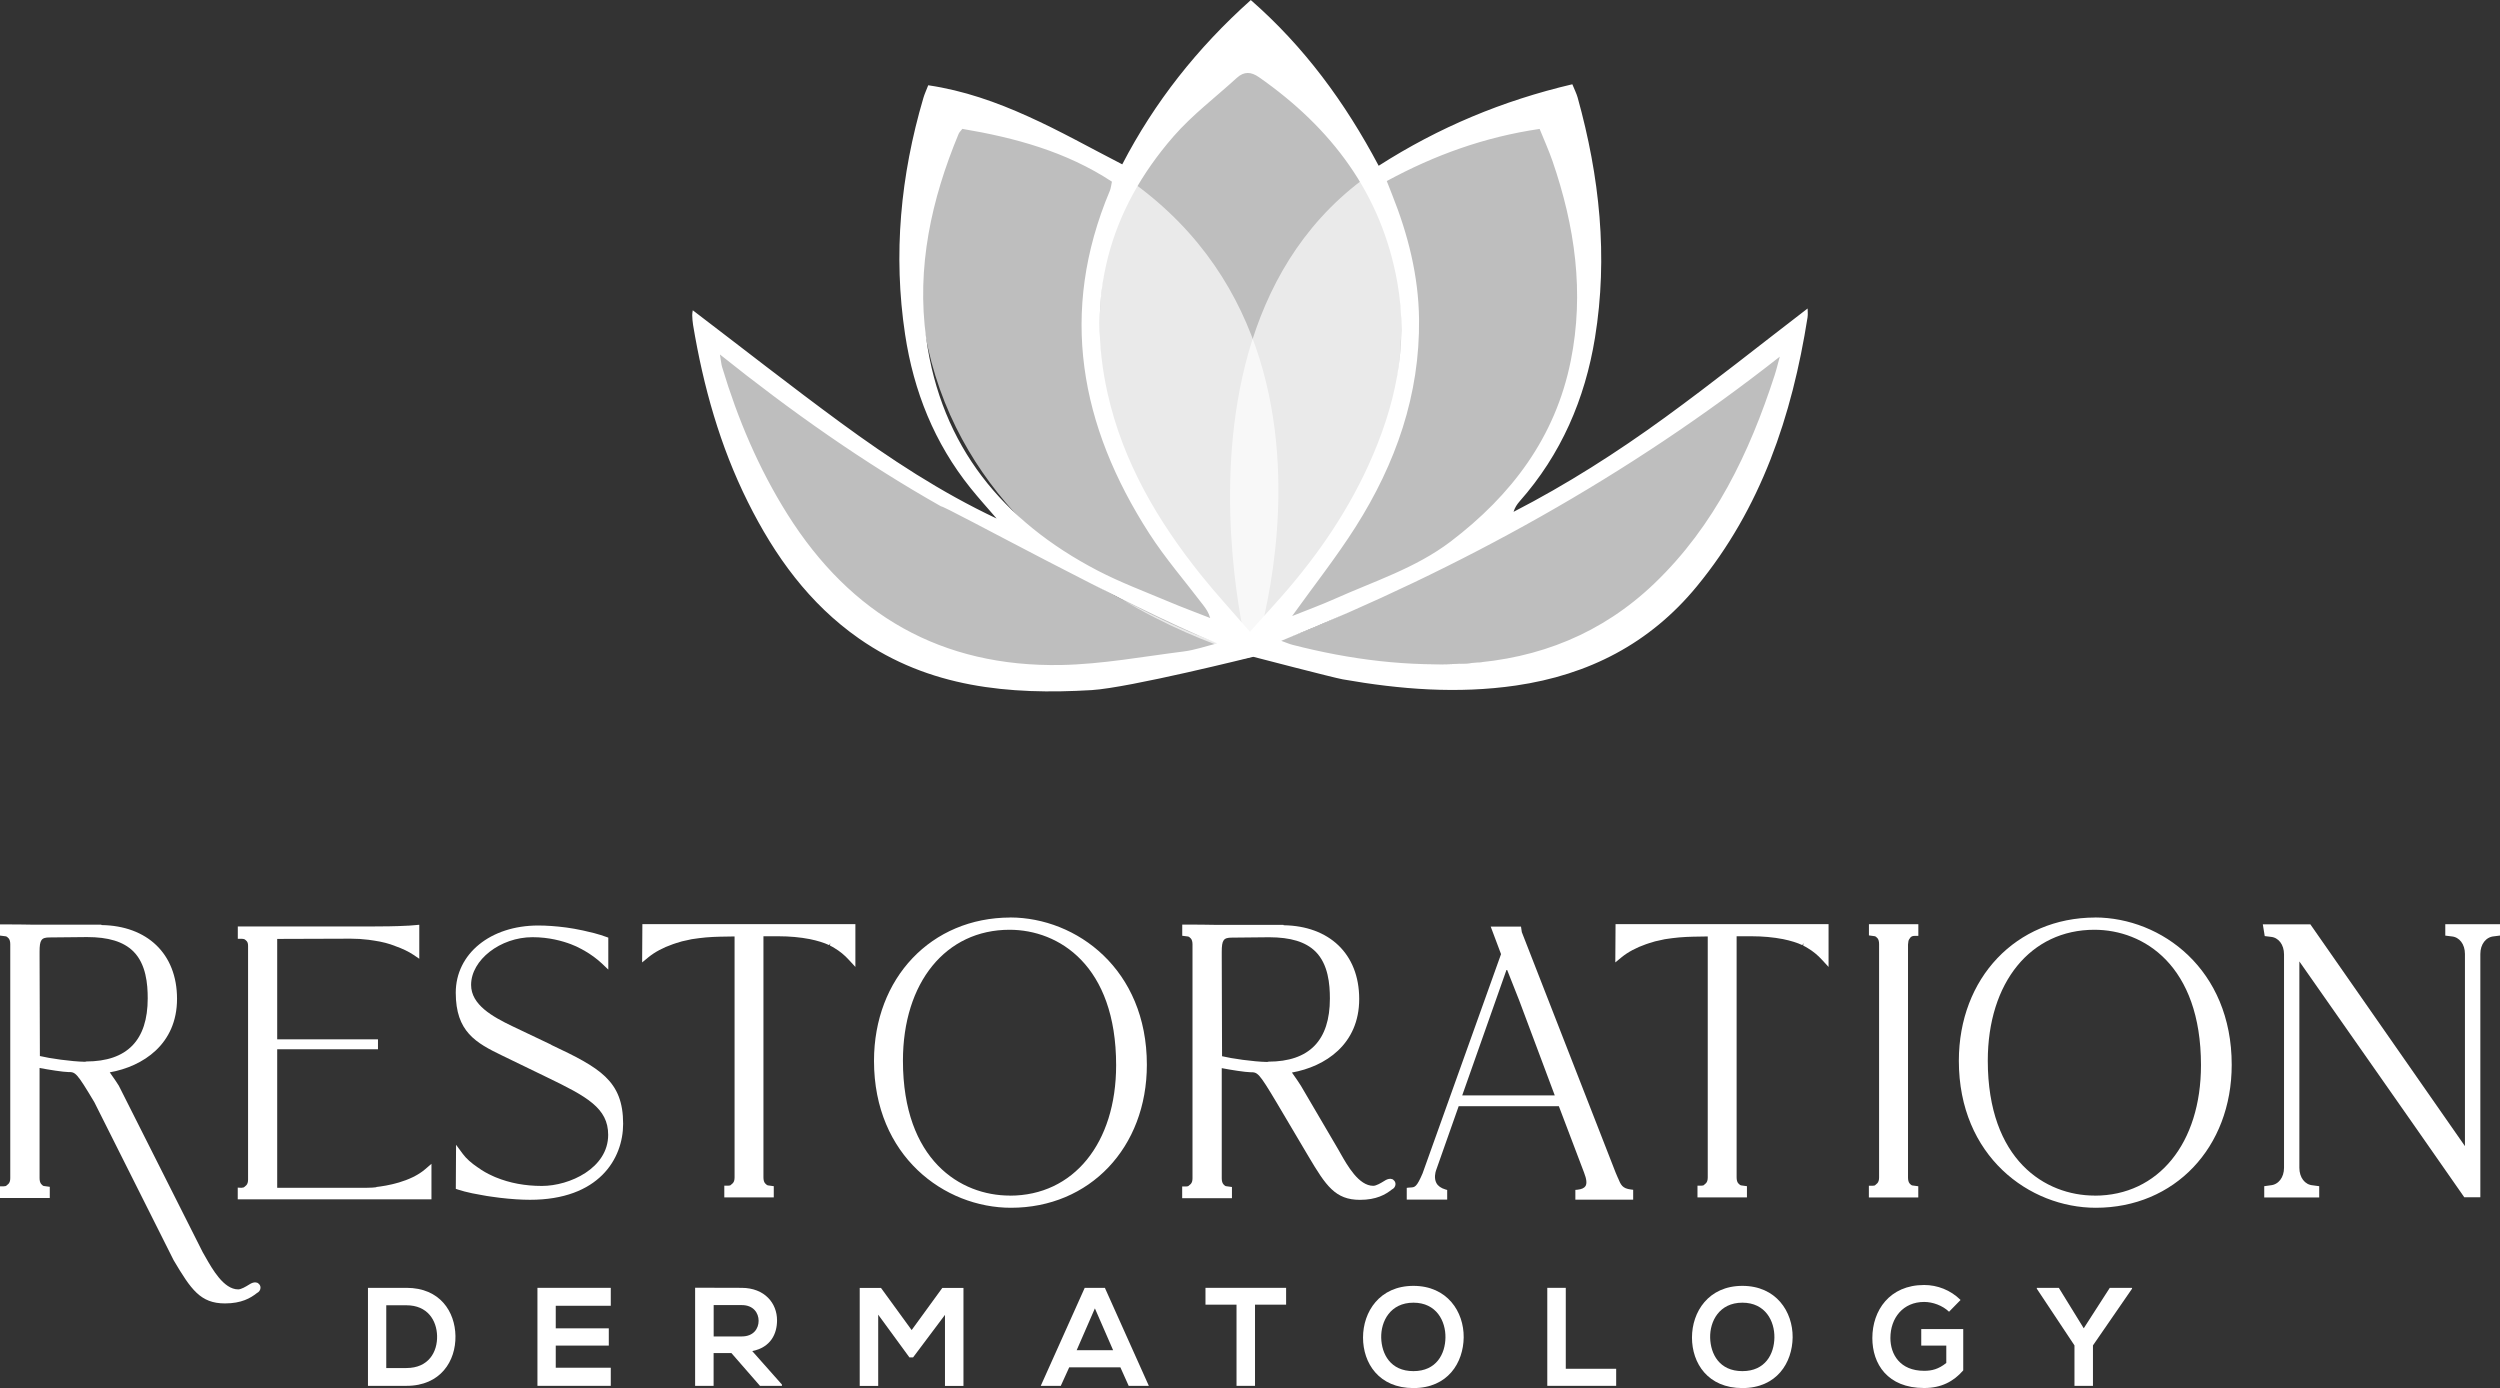
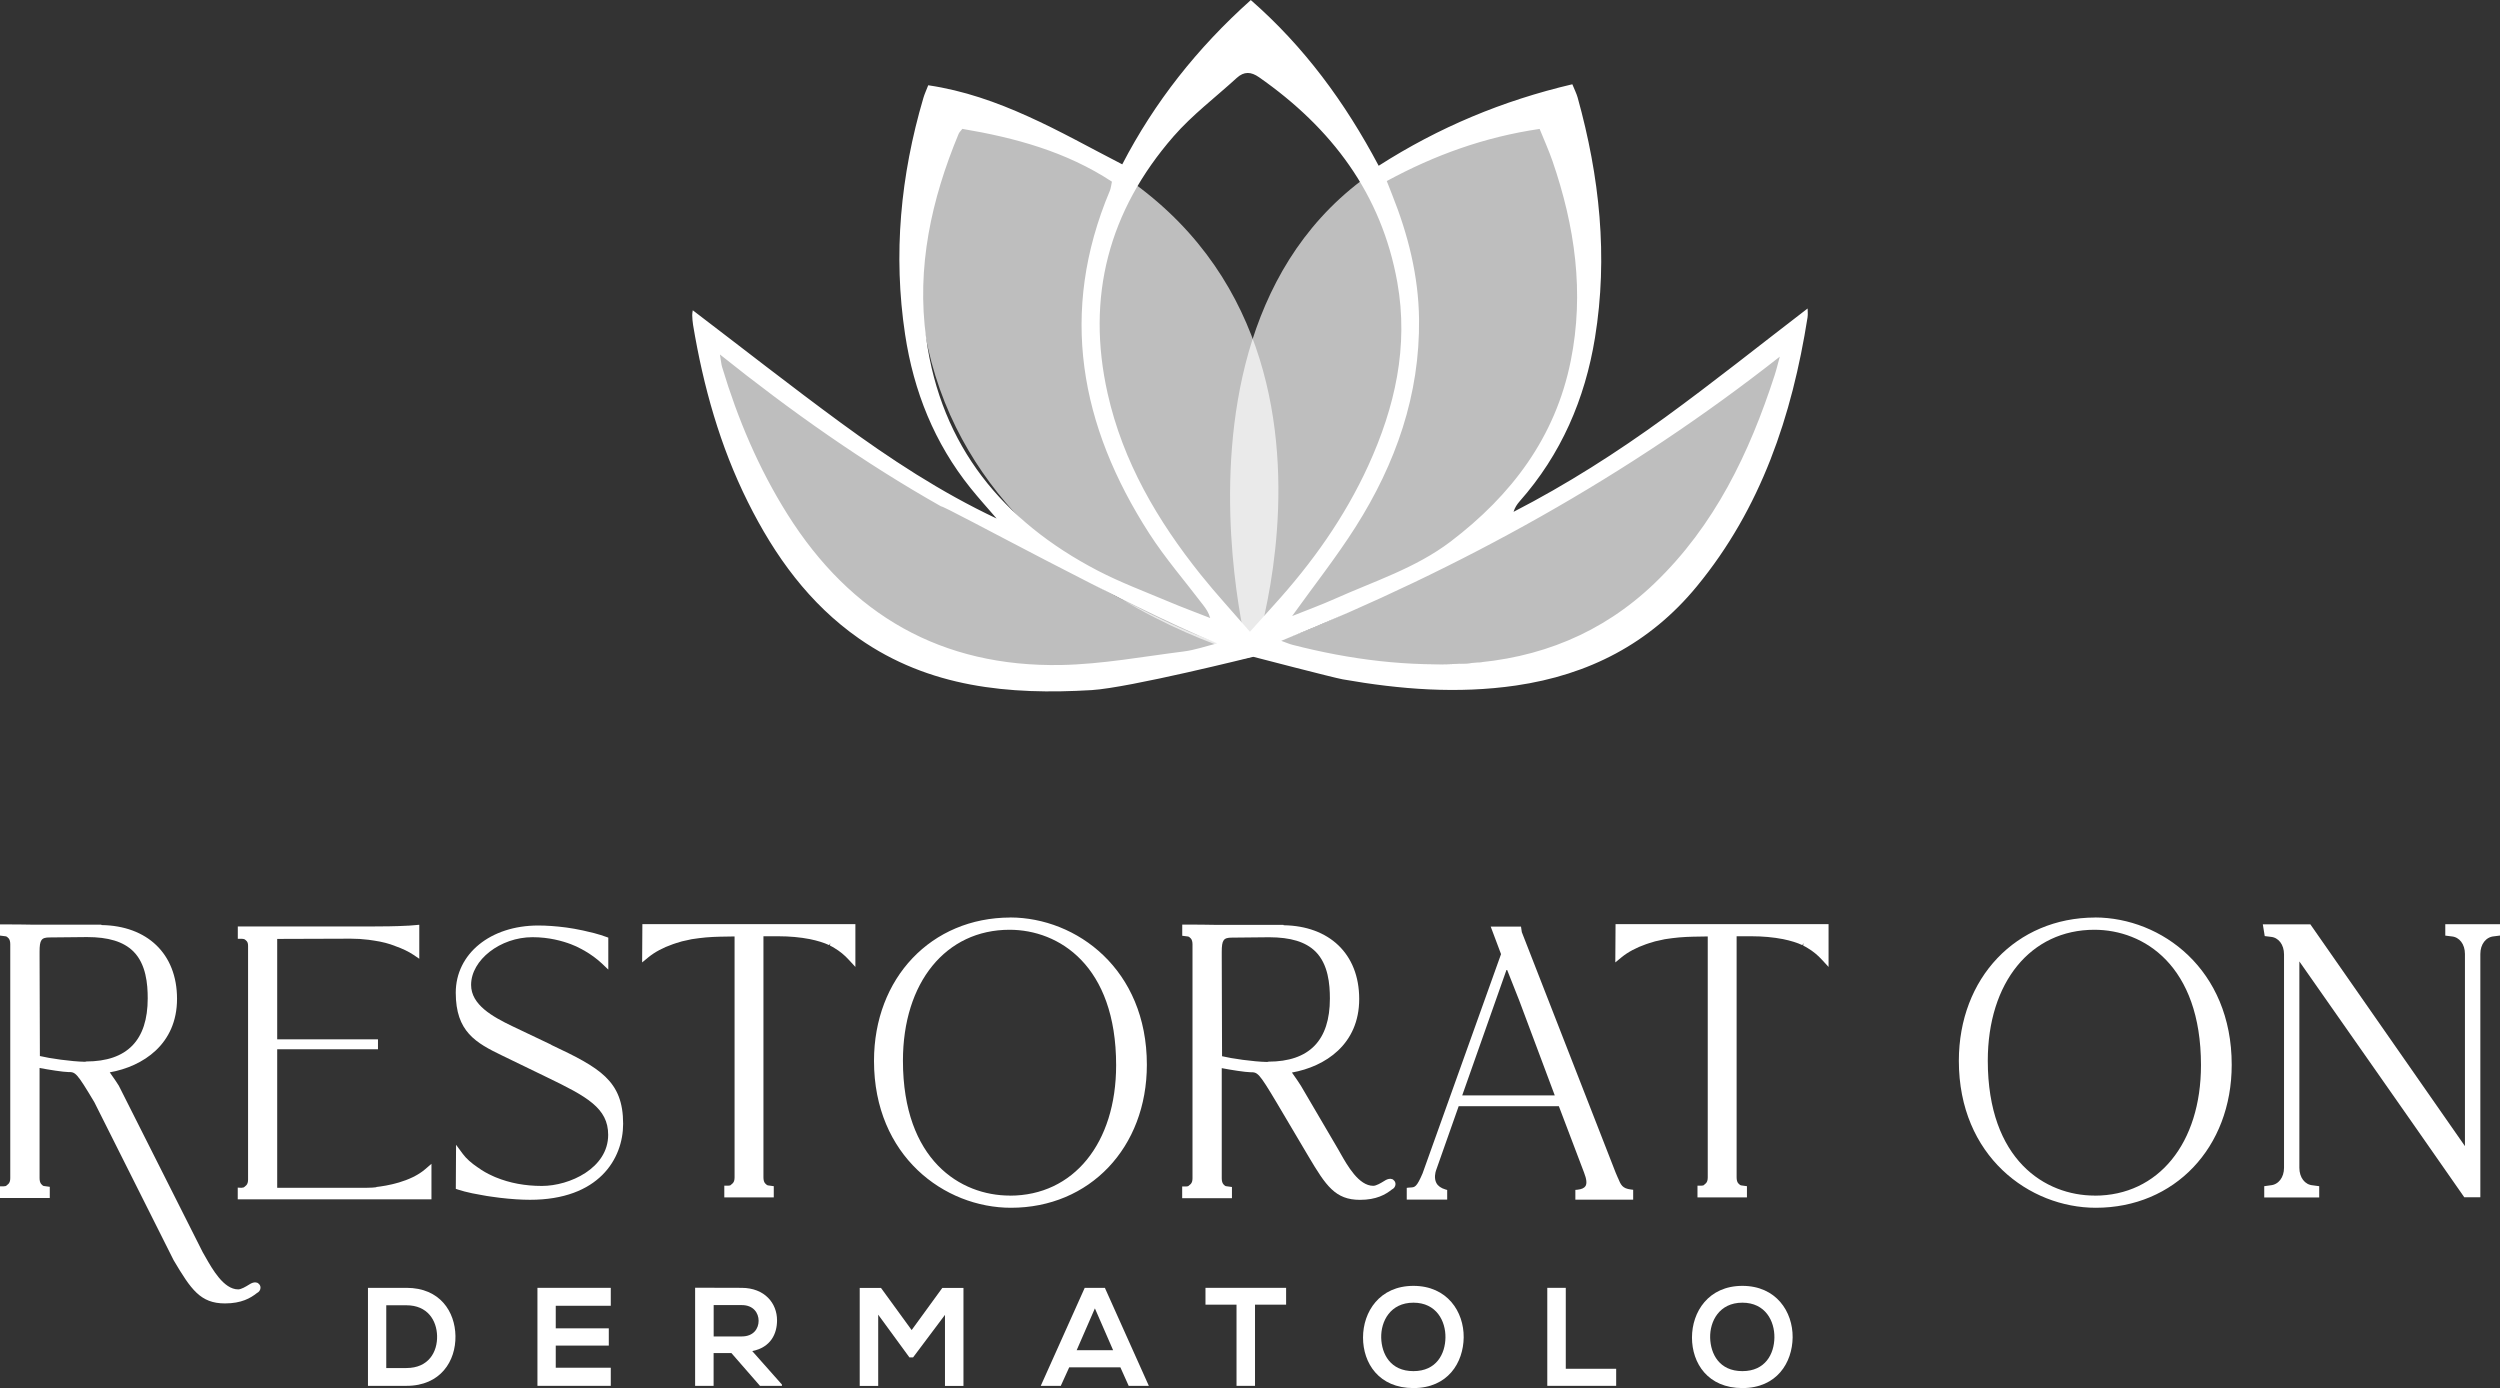
<svg xmlns="http://www.w3.org/2000/svg" id="Layer_1" viewBox="0 0 404.32 224.49">
  <rect x="0" y="0" width="404.32" height="224.49" fill="#333333" stroke="none" />
  <defs>
    <style>.cls-1,.cls-2{fill:#fff;}.cls-2{opacity:.68;}</style>
  </defs>
  <g>
    <path class="cls-1" d="M60.85,192.01c-.1,.01-.2,.02-.32,.03l-.3,.03c-.33,.02-.65,.03-.98,.03h-14.42v-22.4h16.3v-1.61h-16.3v-16.24l11.88-.04c.95,0,1.96,.06,2.9,.18l.89,.13c1.3,.19,2.48,.5,3.43,.89,1.16,.41,2.14,.88,2.92,1.4l.96,.65v-5.5l-.67,.06c-.35,.03-.74,.07-1.11,.09l-.05-.02-.07,.02c-1.9,.11-4.32,.12-5.27,.12h-22.18v2h.61c.16,0,.3,.02,.43,.06,0,0,.14,.04,.4,.32,.15,.16,.22,.41,.22,.78v37.77c0,.43-.1,.74-.29,.93-.2,.2-.34,.3-.43,.35-.06,0-.09,.02-.09,.03-.03,0-.05,0-.08,0h-.01s-.19,.03-.19,.03l-.58-.03v1.9h31.33v-5.75l-1.01,.87c-2.4,2.07-6.29,2.7-7.91,2.88Z" />
    <path class="cls-1" d="M89.15,168.96l-6.28-2.99c-3.23-1.55-6.68-3.47-6.68-6.68,0-4.04,4.73-7.72,9.93-7.72,2.68,0,4.86,.62,6.23,1.14l.07,.03c.08,.03,.25,.1,.48,.2,.08,.04,.17,.08,.26,.11l.11,.05c.27,.12,.52,.25,.79,.4,.09,.04,.17,.09,.34,.19l.1,.05h0c1.06,.61,2.04,1.33,2.84,2.08l1.04,.99v-5.17l-.4-.14c-.52-.19-1.12-.38-1.86-.58-.3-.06-.68-.15-1.18-.28l-.37-.09c-.09-.02-.18-.04-.31-.07l-.2-.04c-.08-.01-.16-.03-.25-.05-.6-.13-1.22-.24-1.86-.33l-.26-.04c-.2-.03-.24-.03-.21-.03-1.55-.2-3.08-.31-4.43-.31-7.73,0-13.34,4.57-13.34,10.87s3.24,8.1,7.48,10.15l7.2,3.49c6.55,3.16,9.97,5.02,9.97,9.35,0,5.39-6.23,8.26-10.73,8.26-2.7,0-5.2-.47-7.44-1.39-.02,0-.08-.03-.19-.08l-.33-.15c-.85-.38-1.63-.82-2.31-1.32l-.08-.05c-1.06-.71-1.88-1.45-2.42-2.18l-1.1-1.49-.04,7.13,.42,.14c.6,.2,1.31,.38,2.24,.58l.11,.02c.37,.06,.82,.14,1.4,.26,.23,.05,.49,.09,.83,.15,.1,.02,.2,.03,.27,.04,.2,.03,.42,.07,.62,.09,.64,.1,1.23,.17,1.26,.17h0c1.75,.21,3.48,.32,4.85,.32,11.12,0,15.06-6.62,15.06-12.29,0-6.97-3.77-9.06-11.62-12.76Z" />
    <path class="cls-1" d="M103.85,155.65l1.01-.83c1.04-.85,2.37-1.56,3.97-2.12l.54-.18c.59-.2,1.23-.37,1.89-.49l.58-.13c.08,0,.15-.01,.2-.03,.66-.1,1.36-.19,2.1-.26,.05,0,.08,0,.14-.01,.67-.06,1.4-.09,2.15-.11l2.37-.04v38.98c0,.42-.1,.74-.29,.93-.3,.3-.44,.36-.43,.36-.15,.03-.25,.04-.33,.04h-.61v1.89h8v-1.81l-.94-.13c-.13-.02-.29-.14-.46-.33-.18-.2-.27-.53-.27-.97v-38.99h2.44c1.77,0,3.52,.16,5.06,.46,1.26,.26,2.32,.59,3.14,.98l.17-.34-.05,.4s.05,.02,.13,.07c.1,.04,.18,.09,.3,.16,.08,.04,.17,.1,.3,.18,.86,.51,1.64,1.15,2.32,1.9l1.06,1.15v-6.92h-34.45l-.04,6.17Z" />
    <path class="cls-1" d="M163.38,148.39c-12.77,.03-22.03,9.78-22.03,23.18,0,15.43,11.41,23.76,22.15,23.76,12.73,0,21.98-9.73,21.98-23.13,0-15.43-11.35-23.79-22.09-23.82Zm-.06,44.97c-7.97,0-17.28-5.71-17.29-21.81,0-12.67,6.94-21.18,17.24-21.18,7.95,0,17.24,5.74,17.24,21.9,0,12.62-6.9,21.1-17.18,21.1Z" />
    <path class="cls-1" d="M225.34,190.79c-.19-.12-.58-.27-1.21,.05l-.3,.18c-.49,.3-1.24,.76-1.74,.76-2.34,0-4.19-3.29-5.3-5.25l-.1-.18c-.13-.22-.24-.43-.35-.61l-5.94-10.13c-.21-.34-.89-1.37-1.46-2.15,5.37-.96,10.88-4.54,10.88-11.89s-4.9-11.82-12.2-11.93l-.06-.06h-10.73c-1.62-.03-3.3-.05-5.02-.05h-.61v1.81l.94,.12c.13,.02,.29,.14,.46,.33,.17,.2,.26,.52,.26,.96v37.81c0,.43-.1,.73-.29,.93-.32,.32-.45,.36-.45,.36-.12,.03-.22,.04-.32,.04h-.61v1.89h8.05v-1.81l-.95-.13c-.07,0-.21-.06-.44-.32-.17-.2-.26-.53-.26-.96v-17.81c1.42,.28,3.88,.66,4.62,.66,1.18,0,1.33,0,4.25,4.9l5.18,8.75c2.8,4.72,4.32,6.99,8.3,6.99,2.67,0,4.14-.86,5.16-1.67,.35-.17,.57-.48,.59-.83,.02-.3-.12-.58-.37-.74h0Zm-20.22-19.08l-.18,.04c-2.25-.04-5.8-.56-7.3-.93l-.05-16.06v-.8h0c0-1.93,.28-2.32,1.64-2.32l6.04-.06c3.45,.01,5.87,.73,7.47,2.3,2.09,2.07,2.34,5.33,2.34,7.61,0,6.77-3.32,10.2-9.95,10.21Z" />
    <path class="cls-1" d="M261.66,190.5c-.11-.27-.23-.56-.36-.84l-15.18-38.91-.13-.89h-4.9l1.67,4.45-12.69,35.46c-.95,2.22-1.25,2.24-1.91,2.28-.1,0-.2,.01-.31,.02l-.34,.04v1.9h6.54v-1.56l-.28-.08c-.71-.21-1.21-.56-1.47-1.05-.41-.78-.15-1.74-.06-2.01l3.67-10.41h16.2l4.08,10.75c.41,1.05,.48,1.76,.23,2.17-.2,.32-.63,.52-1.3,.59l-.34,.03v1.58h9.35v-1.6l-.34-.04c-1.42-.17-1.65-.74-2.12-1.87Zm-25.18-13.34l7.21-20.44,2.02,5.11,5.74,15.33h-14.97Z" />
    <path class="cls-1" d="M261.24,155.65l1.01-.83c1.04-.85,2.37-1.56,3.97-2.12l.54-.18c.59-.2,1.23-.37,1.89-.49l.58-.13c.08,0,.15-.01,.2-.03,.66-.1,1.36-.19,2.1-.26,.05,0,.08,0,.14-.01,.67-.06,1.4-.09,2.15-.11l2.37-.04v38.98c0,.42-.1,.74-.29,.93-.3,.3-.44,.36-.43,.36-.15,.03-.25,.04-.33,.04h-.61v1.89h8v-1.81l-.94-.13c-.13-.02-.29-.14-.46-.33-.18-.2-.27-.53-.27-.97v-38.99h2.44c1.77,0,3.52,.16,5.06,.46,1.26,.26,2.32,.59,3.14,.98l.17-.34-.05,.4s.05,.02,.13,.07c.1,.04,.18,.09,.3,.16,.09,.05,.18,.11,.3,.18,.86,.51,1.64,1.15,2.32,1.9l1.06,1.15v-6.92h-34.45l-.04,6.17Z" />
-     <path class="cls-1" d="M302.25,151.28l.94,.13c.12,.02,.29,.13,.45,.32,.17,.2,.26,.52,.26,.95v37.76c0,.42-.1,.73-.29,.93-.31,.31-.44,.36-.43,.36-.13,.03-.24,.04-.32,.04h-.61v1.89h7.99v-1.81l-.95-.13c-.07,0-.22-.06-.45-.32-.17-.2-.26-.53-.26-.96v-37.68s.06-.5,.06-.5c.03-.21,.14-.42,.33-.64,.16-.18,.37-.26,.67-.26h.61v-1.89h-7.99v1.81Z" />
    <path class="cls-1" d="M338.83,148.39c-12.77,.03-22.03,9.78-22.03,23.18,0,15.43,11.41,23.76,22.15,23.76,12.73,0,21.98-9.73,21.98-23.13,0-15.43-11.35-23.79-22.09-23.82Zm-.06,44.97c-7.97,0-17.28-5.71-17.29-21.81,0-12.67,6.94-21.18,17.24-21.18,7.95,0,17.24,5.74,17.24,21.9,0,12.62-6.9,21.1-17.18,21.1Z" />
    <path class="cls-1" d="M395.44,151.31l1.04,.13c1.28,.1,2.17,1.27,2.17,2.84v31.08l-24.89-35.71-.11-.16h-7.69l.31,1.9,.96,.12c1.27,.1,2.16,1.26,2.16,2.84v34.51c0,1.57-.9,2.74-2.2,2.84l-1,.14v1.82h8.89v-1.82l-1.05-.14c-1.27-.1-2.16-1.26-2.16-2.84v-33.37l11.03,15.75c5.14,7.34,10.38,14.83,15.53,22.23l.11,.16h2.6v-39.35c0-1.57,.9-2.74,2.2-2.85l1.01-.13v-1.83h-8.88v1.83Z" />
    <path class="cls-1" d="M41.77,207.54c-.19-.12-.58-.27-1.21,.05l-.3,.18c-.49,.3-1.24,.76-1.74,.76-2.34,0-4.19-3.29-5.3-5.25-.16-.29-.32-.56-.44-.77l-13.57-26.93c-.21-.34-.89-1.37-1.46-2.15,5.37-.96,10.88-4.54,10.88-11.89s-4.89-11.82-12.2-11.93l-.06-.06H5.63c-1.62-.03-3.3-.05-5.02-.05H0v1.81l.94,.12c.13,.02,.29,.14,.46,.33,.17,.2,.26,.52,.26,.96v37.81c0,.43-.1,.73-.29,.93-.32,.32-.45,.36-.45,.36-.12,.03-.22,.04-.32,.04H0v1.89H8.05v-1.81l-.95-.13c-.07,0-.21-.06-.44-.32-.17-.2-.26-.53-.26-.96v-17.81c1.42,.28,3.88,.66,4.62,.66,1.18,0,1.33,0,4.24,4.88l12.82,25.55c2.8,4.72,4.32,6.99,8.3,6.99,2.67,0,4.14-.86,5.16-1.67,.35-.17,.57-.48,.59-.83,.02-.3-.12-.58-.37-.74h0Zm-27.84-35.86l-.18,.04c-2.25-.04-5.8-.56-7.3-.93l-.05-16.06v-.8h0c0-1.93,.28-2.32,1.64-2.32l6.04-.06c3.44,0,5.87,.73,7.47,2.3,2.09,2.07,2.34,5.33,2.34,7.61,0,6.77-3.32,10.2-9.95,10.21Z" />
  </g>
  <g>
    <path class="cls-1" d="M73.66,216.07c.07,4.01-2.38,8.06-7.92,8.06h-6.23v-15.85h6.23c5.43,0,7.86,3.87,7.92,7.79Zm-11.19,5.18h3.26c3.6,0,5.03-2.63,4.96-5.21-.07-2.47-1.52-4.94-4.96-4.94h-3.26v10.14Z" />
    <path class="cls-1" d="M98.78,224.13h-11.86v-15.85h11.86v2.9h-8.9v3.65h8.58v2.79h-8.58v3.58h8.9v2.94Z" />
    <path class="cls-1" d="M126.47,224.13h-3.56l-4.62-5.3h-2.88v5.3h-2.99v-15.87c2.51,0,5.03,.02,7.54,.02,3.74,.02,5.71,2.51,5.71,5.25,0,2.17-1,4.37-4.01,4.98l4.8,5.41v.2Zm-11.05-13.06v5.07h4.55c1.9,0,2.72-1.27,2.72-2.53s-.84-2.54-2.72-2.54h-4.55Z" />
    <path class="cls-1" d="M152.83,212.65l-5.16,6.88h-.59l-5.05-6.91v11.52h-2.99v-15.85h3.44l4.96,6.82,4.96-6.82h3.42v15.85h-2.99v-11.5Z" />
    <path class="cls-1" d="M181.21,221.14h-8.29l-1.36,2.99h-3.24l7.11-15.85h3.26l7.11,15.85h-3.26l-1.34-2.99Zm-4.14-9.53l-2.94,6.75h5.89l-2.94-6.75Z" />
    <path class="cls-1" d="M199.99,211h-5.03v-2.72h13.04v2.72h-5.03v13.13h-2.99v-13.13Z" />
    <path class="cls-1" d="M236.72,216.29c-.05,4.1-2.56,8.2-8.13,8.2s-8.15-4.01-8.15-8.17,2.67-8.36,8.15-8.36,8.17,4.19,8.13,8.33Zm-13.34,.07c.07,2.6,1.47,5.39,5.21,5.39s5.14-2.81,5.18-5.41c.05-2.67-1.45-5.66-5.18-5.66s-5.28,3.01-5.21,5.68Z" />
    <path class="cls-1" d="M253.23,208.28v13.09h8.15v2.76h-11.14v-15.85h2.99Z" />
    <path class="cls-1" d="M289.92,216.29c-.05,4.1-2.56,8.2-8.13,8.2s-8.15-4.01-8.15-8.17,2.67-8.36,8.15-8.36,8.17,4.19,8.13,8.33Zm-13.34,.07c.07,2.6,1.47,5.39,5.21,5.39s5.14-2.81,5.18-5.41c.05-2.67-1.45-5.66-5.18-5.66s-5.28,3.01-5.21,5.68Z" />
-     <path class="cls-1" d="M315.22,212.15c-1.06-1.02-2.65-1.59-4.03-1.59-3.4,0-5.46,2.58-5.46,5.84,0,2.6,1.52,5.3,5.46,5.3,1.25,0,2.33-.27,3.58-1.27v-2.81h-4.05v-2.67h6.79v6.68c-1.56,1.79-3.53,2.85-6.32,2.85-5.95,0-8.38-3.92-8.38-8.08,0-4.46,2.79-8.58,8.38-8.58,2.13,0,4.26,.81,5.89,2.42l-1.86,1.9Z" />
-     <path class="cls-1" d="M337,214.82l4.21-6.54h3.6v.14l-6.32,9.17v6.54h-2.99v-6.54l-6.09-9.17v-.14h3.56l4.03,6.54Z" />
  </g>
  <g>
    <path class="cls-2" d="M202.16,105.26c10.31,1.48-46.38,7.51-61.22-3.08-17.77-12.67-27.94-49.6-27.94-49.6,0,0,67.76,49.6,89.16,52.68Z" />
    <path class="cls-2" d="M202.27,104.63c-10.17,1.43,45.74,7.22,60.38-2.96,17.52-12.18,27.56-47.7,27.56-47.7,0,0-66.83,47.7-87.94,50.66Z" />
    <g>
-       <line class="cls-1" x1="202.84" y1="2.52" x2="201.63" y2="102.63" />
-       <path class="cls-2" d="M202.84,2.52c29.12,24.04,32.08,66.63,5.69,93.94-2.01,2.06-4.14,4.12-6.9,6.17-2.71-2.12-4.79-4.23-6.75-6.34-25.73-27.98-21.73-70.48,7.96-93.77h0Z" />
-     </g>
+       </g>
    <g>
      <line class="cls-1" x1="250.18" y1="17.96" x2="201.71" y2="105" />
      <path class="cls-2" d="M250.18,17.96c-68.67,8.61-48.47,87.04-48.47,87.04,54.41-18.44,62.88-52.08,48.47-87.04h0Z" />
    </g>
    <g>
      <line class="cls-1" x1="152.77" y1="16.7" x2="202.68" y2="106.23" />
      <path class="cls-2" d="M152.77,16.7c75.12,16.45,49.92,89.53,49.92,89.53,0,0-71.92-18.16-49.92-89.53h0Z" />
    </g>
    <g id="Q5sdgf">
      <path class="cls-1" d="M112.04,50.18c8.05,6.13,15.88,12.28,23.91,18.17,7.96,5.84,16.21,11.26,25.23,15.51-1.41-1.64-2.86-3.24-4.22-4.93-5.85-7.29-9.19-15.64-10.58-24.83-1.96-12.98-.74-25.7,2.95-38.24,.18-.62,.46-1.22,.79-2.07,5.72,.84,11.05,2.73,16.17,5.05,5.13,2.31,10.05,5.09,15.21,7.74,5.21-10.05,12.12-18.81,20.79-26.57,8.62,7.54,15.22,16.5,20.68,26.8,9.73-6.23,20.07-10.54,31.32-13.18,.34,.84,.67,1.48,.86,2.15,3.55,12.77,4.94,25.72,2.8,38.86-1.61,9.89-5.47,18.86-12.2,26.46-.41,.47-.76,1-.97,1.68,8.59-4.42,16.69-9.59,24.46-15.24,7.8-5.67,15.33-11.69,23.1-17.65,0,.36,.07,.91-.01,1.44-2.51,15.93-7.5,30.87-17.93,43.53-7.58,9.21-17.46,14.29-29.24,16.01-9.42,1.37-18.71,.63-28-1-1.52-.27-14.48-3.65-14.48-3.65,0,0-20.06,5.02-26.13,5.39-13.37,.8-26.28-.41-37.64-8.35-8.05-5.63-13.61-13.34-17.95-22.05-4.53-9.08-7.21-18.7-8.87-28.64-.09-.52-.12-1.06-.14-1.59-.01-.26,.05-.52,.09-.8Zm90.11,51.99c1.59-1.78,2.73-3.06,3.88-4.32,6.17-6.79,11.44-14.19,15.26-22.55,4.31-9.44,6.55-19.26,4.69-29.66-2.56-14.31-10.64-24.96-22.36-33.15-1.3-.91-2.42-.96-3.59,.1-3.43,3.14-7.2,5.98-10.23,9.46-10.47,12.02-14.18,25.93-10.67,41.57,2.48,11.07,8.08,20.61,15.1,29.37,2.43,3.03,5.07,5.89,7.92,9.18ZM155.64,20.84c-.29,.38-.5,.56-.6,.8-4.41,10.61-6.84,21.6-5.25,33.08,2.42,17.44,12.39,29.57,27.73,37.56,3.65,1.9,7.54,3.36,11.34,4.96,2.26,.96,4.57,1.81,6.86,2.71-.26-.93-.69-1.51-1.13-2.09-2.93-3.86-6.13-7.55-8.75-11.62-11.17-17.38-14.62-35.73-6.35-55.38,.17-.41,.21-.88,.34-1.48-7.42-4.87-15.68-7.1-24.2-8.54Zm53.32,78.8c2.36-.95,4.67-1.79,6.91-2.79,6.36-2.85,13.08-4.97,18.73-9.26,9.86-7.5,16.94-16.85,19.43-29.21,2.23-11.05,.68-21.8-2.95-32.34-.6-1.73-1.36-3.41-2.08-5.19-8.91,1.31-16.96,4.22-24.72,8.43,.32,.82,.58,1.49,.85,2.16,2.59,6.47,4.28,13.15,4.37,20.14,.15,12.28-3.77,23.41-10.27,33.65-3.12,4.91-6.75,9.51-10.27,14.42ZM116.43,57.32c.18,1.09,.22,1.59,.36,2.06,2.52,8.38,5.9,16.37,10.57,23.8,10.25,16.3,24.95,24.73,44.28,24.37,6.61-.13,13.21-1.36,19.8-2.19,1.83-.23,3.61-.86,5.41-1.31-14.75-6.05-44.15-22.32-44.66-22.16-12.49-7.06-24.15-15.28-35.77-24.57Zm171.4,.37c-24.54,19.31-51.45,34.18-80.62,45.95,.89,.32,1.35,.53,1.84,.65,9.29,2.39,18.74,3.6,28.3,2.99,11.53-.74,21.76-4.82,30.21-12.92,9.75-9.35,15.36-21.08,19.45-33.68,.32-.98,.55-1.99,.83-2.99Z" />
    </g>
  </g>
</svg>